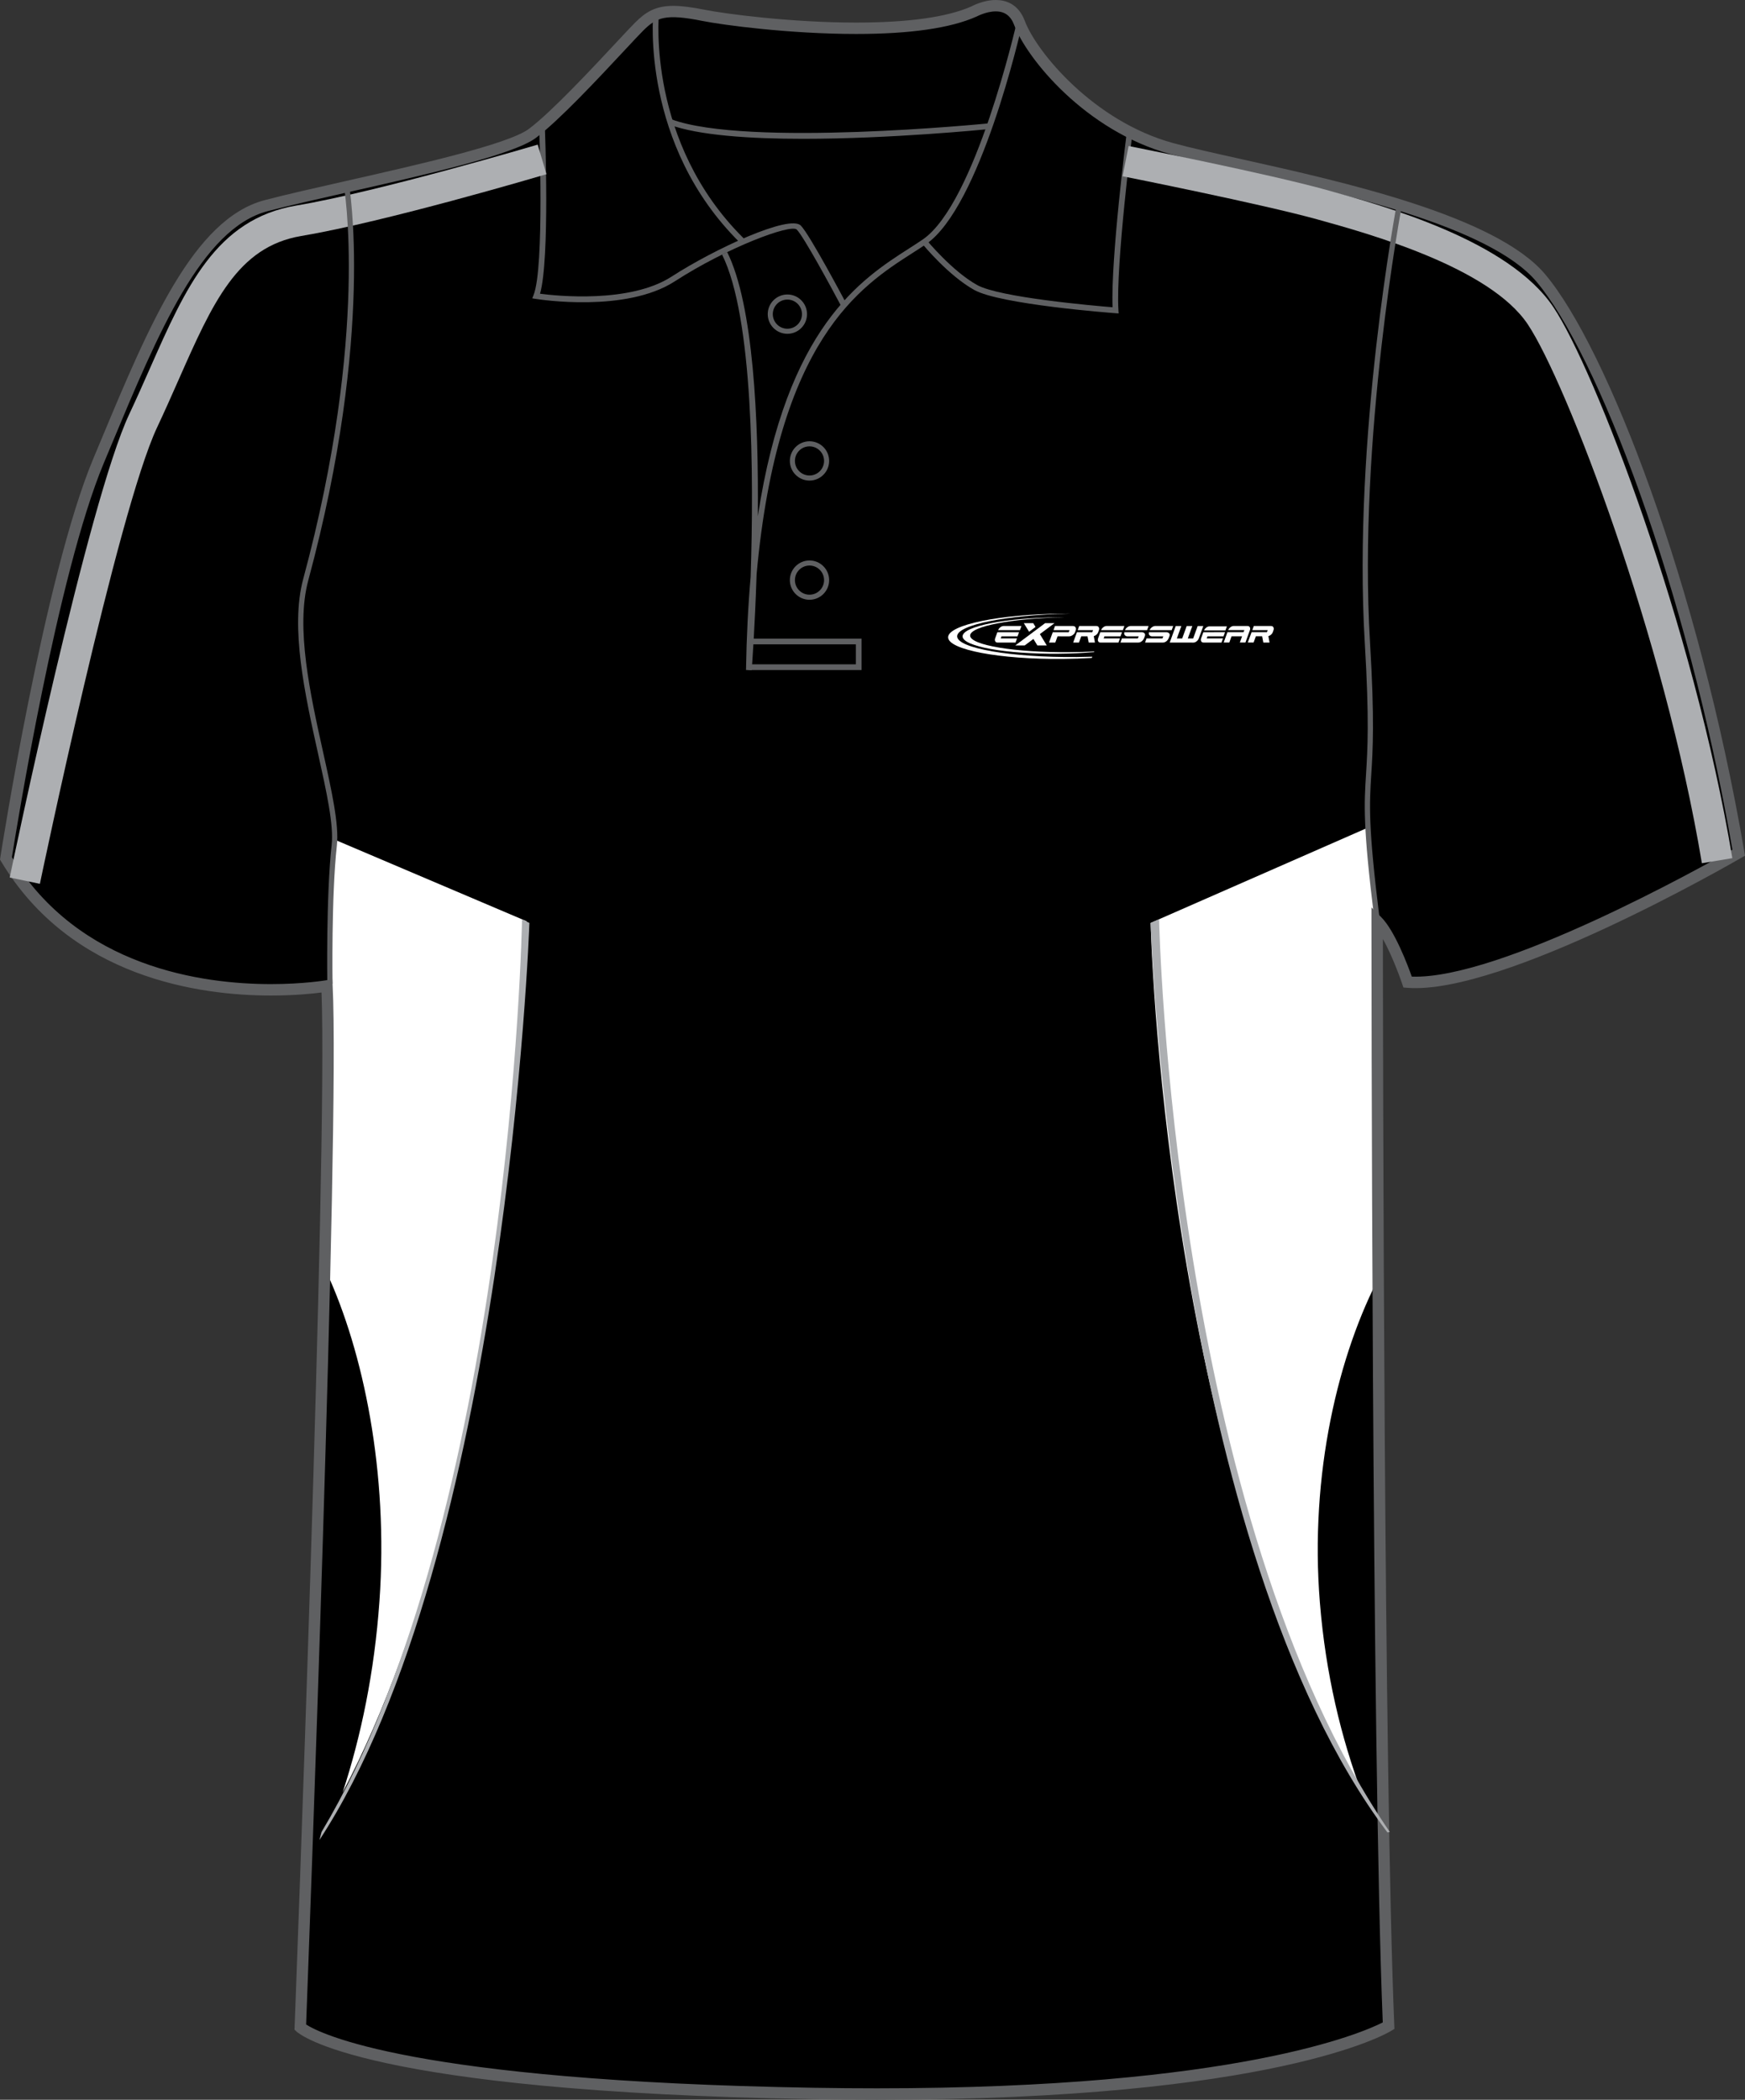
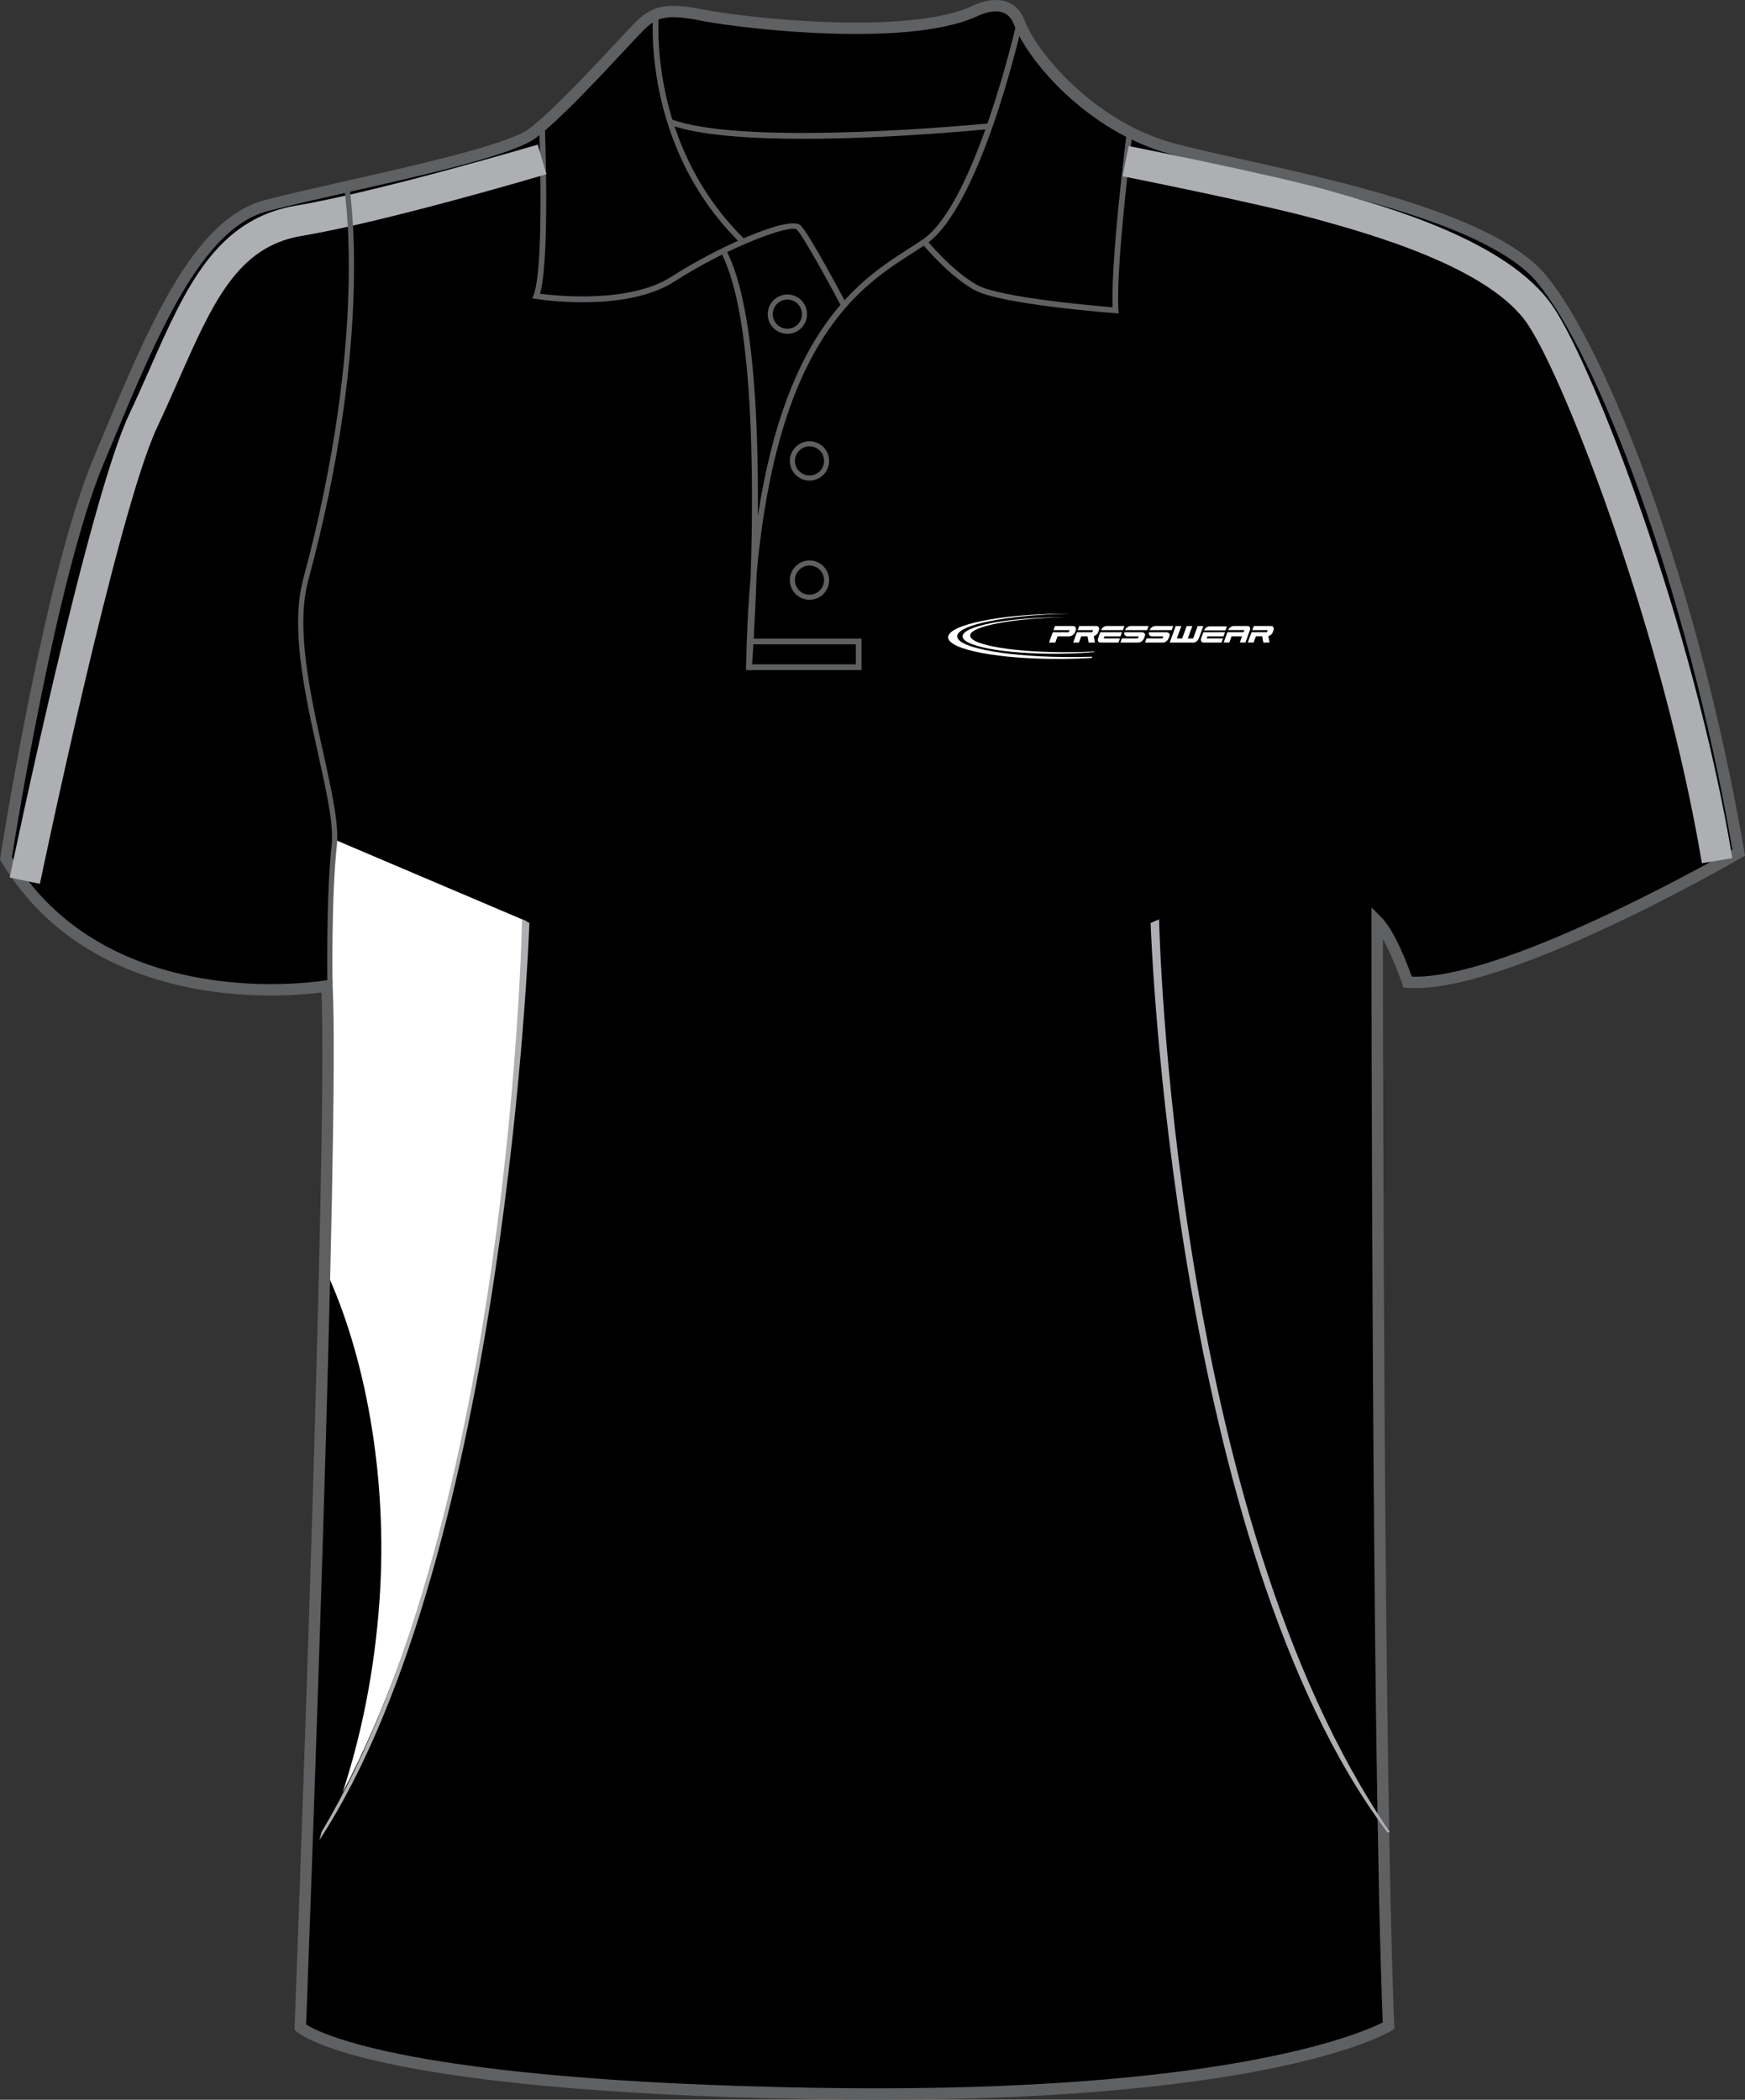
<svg xmlns="http://www.w3.org/2000/svg" version="1.1" id="Layer_1" x="0px" y="0px" width="664.976px" height="800.002px" viewBox="0 0 664.976 800.002" enable-background="new 0 0 664.976 800.002" xml:space="preserve">
  <rect x="0" y="0" width="664.976" height="800.002" fill="#333333" stroke="none" />
  <g id="front">
    <path id="primary" d="M124.589,376.729c0,0-90.337,9.721-122.319-48.589c0,0,16.462-106.569,35.312-151.524   c18.854-44.954,36.251-89.912,63.808-97.16c27.553-7.25,89.909-18.85,101.506-27.549c11.602-8.702,34.801-34.804,40.603-40.603   c5.803-5.802,10.154-7.255,24.652-4.353c14.502,2.9,76.854,10.154,102.962-1.449c0,0,13.053-7.25,17.398,4.35   c4.354,11.601,26.105,39.153,58.002,47.853c31.904,8.702,117.453,21.751,140.66,49.303   c23.207,27.552,58.014,117.461,75.408,218.968c0,0-89.912,52.203-126.158,49.302c0,0-5.805-17.399-11.604-23.201   c0,0,0,316.421,4.35,420.827c0,0-46.398,28.711-218.959,25.813c-172.563-2.899-195.766-25.229-195.766-25.229   S127.489,433.288,124.589,376.729z" />
    <g>
-       <path fill="#FFFFFF" d="M401.849,237.422h-3.578l-11.369,8.488h3.588l3.318-2.477l1.504,2.477h3.586l-2.629-4.32L401.849,237.422    L401.849,237.422z M390.152,237.422h3.59l0.875,1.439l-2.455,1.851L390.152,237.422L390.152,237.422z" />
      <g>
        <path fill="#FFFFFF" d="M466.976,240.184l0.561-1.533h-6.674c-0.4,0-0.803,0.16-1.205,0.473     c-0.377,0.294-0.646,0.649-0.814,1.062C461.558,240.187,464.267,240.184,466.976,240.184L466.976,240.184z" />
        <g>
          <path fill="#FFFFFF" d="M454.775,244.826c0.396,0,0.813-0.162,1.221-0.482c0.408-0.324,0.699-0.714,0.859-1.173l1.686-4.642      h-2.146l-1.719,4.733h-2.041l1.727-4.733h-2.146l-1.719,4.733h-2.037l1.717-4.733h-2.143l-2.287,6.296L454.775,244.826      L454.775,244.826z" />
-           <path fill="#FFFFFF" d="M480.966,242.432l0.457,2.384h2.367l-0.447-2.444c0.678-0.175,1.396-0.75,1.664-1.47l0.266-0.738      c0.174-0.453,0.166-0.844-0.023-1.173c-0.166-0.324-0.467-0.483-0.904-0.483h-6.553l-0.572,1.577h5.857l-0.293,0.784      c-1.141,0-4.414,0-5.844,0l-1.436,3.937h2.207l0.865-2.376h2.389V242.432L480.966,242.432z" />
+           <path fill="#FFFFFF" d="M480.966,242.432l0.457,2.384h2.367l-0.447-2.444c0.678-0.175,1.396-0.75,1.664-1.47l0.266-0.738      c0.174-0.453,0.166-0.844-0.023-1.173c-0.166-0.324-0.467-0.483-0.904-0.483h-6.553l-0.572,1.577h5.857l-0.293,0.784      c-1.141,0-4.414,0-5.844,0l-1.436,3.937h2.207l0.865-2.376V242.432L480.966,242.432z" />
          <path fill="#FFFFFF" d="M459.843,243.242l0.291-0.791h6.119l0.576-1.585c-2.764,0-5.512,0.01-8.27,0.01l-0.822,2.277      c-0.168,0.462-0.162,0.851,0.01,1.172c0.164,0.324,0.455,0.483,0.873,0.483h6.854l0.564-1.567L459.843,243.242L459.843,243.242z      " />
          <path fill="#FFFFFF" d="M469.304,242.446l-0.848,2.36h-2.145l1.428-3.934h3.41h2.729l0.309-0.799h-6.152      c0.166-0.421,0.445-0.784,0.828-1.083c0.41-0.321,0.82-0.483,1.229-0.483h5.32c0.412,0,0.701,0.162,0.865,0.483      c0.17,0.316,0.174,0.685,0.027,1.104l-1.707,4.713h-2.133l0.855-2.36L469.304,242.446L469.304,242.446z" />
        </g>
      </g>
      <g>
-         <path fill="#FFFFFF" d="M381.353,243.246l0.287-0.791h6.123l0.576-1.582c-2.768,0-5.518,0.008-8.271,0.008l-0.826,2.277     c-0.164,0.461-0.16,0.853,0.014,1.174c0.166,0.321,0.453,0.483,0.875,0.483h6.854l0.566-1.569H381.353L381.353,243.246z      M388.671,240.082l0.566-1.569h-6.818c-0.41,0-0.818,0.162-1.23,0.486c-0.389,0.301-0.658,0.663-0.824,1.086     C383.128,240.085,385.904,240.082,388.671,240.082L388.671,240.082z" />
        <path fill="#FFFFFF" d="M404.193,242.451h1.369h1.852c0.467,0,0.916-0.165,1.354-0.486c0.457-0.329,0.727-0.609,0.891-1.053     l0.271-0.75c0.16-0.448,0.135-0.834-0.078-1.163c-0.197-0.324-0.533-0.486-1.002-0.486h-6.814l-0.568,1.567h6.104l-0.313,0.804     c-1.086,0-4.471,0-6.084,0l-1.424,3.929h2.393l0.854-2.365h1.201v0.003H404.193L404.193,242.451z" />
        <path fill="#FFFFFF" d="M414.423,242.439l0.459,2.384h2.369l-0.445-2.444c0.68-0.175,1.395-0.749,1.662-1.47l0.271-0.738     c0.168-0.455,0.162-0.847-0.031-1.173c-0.166-0.324-0.469-0.486-0.906-0.486h-6.547l-0.578,1.577h5.859l-0.297,0.784     c-1.137,0-4.414,0-5.844,0l-1.436,3.937h2.211l0.861-2.374h2.389L414.423,242.439L414.423,242.439z" />
        <path fill="#FFFFFF" d="M420.58,243.246l0.291-0.791h6.125l0.572-1.582c-2.77,0-5.51,0.008-8.271,0.008l-0.82,2.277     c-0.162,0.461-0.162,0.853,0.016,1.174c0.164,0.321,0.453,0.483,0.871,0.483h6.854l0.566-1.569H420.58L420.58,243.246z      M427.904,240.082l0.564-1.569h-6.822c-0.408,0-0.818,0.162-1.234,0.486c-0.383,0.301-0.656,0.663-0.826,1.086     C422.355,240.085,425.128,240.082,427.904,240.082L427.904,240.082z" />
        <path fill="#FFFFFF" d="M433.941,242.451h-4.434c-0.229,0-0.418-0.11-0.582-0.207c-0.158-0.102-0.283-0.219-0.379-0.366     c-0.09-0.145-0.137-0.314-0.148-0.504c-0.014-0.154,0.021-0.318,0.064-0.499c2.232,0,4.463,0,6.689,0     c0.232,0,0.438,0.078,0.615,0.154c0.176,0.075,0.314,0.175,0.414,0.3c0.104,0.125,0.156,0.277,0.18,0.454     c0.018,0.179-0.02,0.379-0.104,0.602l-0.252,0.668c-0.17,0.449-0.49,0.95-0.926,1.279c-0.43,0.321-0.875,0.483-1.32,0.483h-6.783     l0.557-1.574h6.063L433.941,242.451L433.941,242.451z M428.716,240.087c0.152-0.419,0.445-0.783,0.85-1.088     c0.438-0.332,0.879-0.494,1.318-0.494h6.803l-0.568,1.584C434.314,240.09,431.517,240.087,428.716,240.087L428.716,240.087z" />
        <path fill="#FFFFFF" d="M443.324,242.451h-4.434c-0.229,0-0.418-0.11-0.58-0.207c-0.162-0.102-0.285-0.219-0.379-0.366     c-0.088-0.145-0.139-0.314-0.15-0.504c-0.012-0.154,0.02-0.318,0.063-0.499c2.234,0,4.465,0,6.695,0     c0.229,0,0.436,0.078,0.605,0.154c0.178,0.075,0.314,0.175,0.42,0.3c0.102,0.125,0.16,0.277,0.176,0.454     c0.016,0.179-0.014,0.379-0.096,0.602l-0.262,0.668c-0.166,0.449-0.48,0.95-0.926,1.279c-0.426,0.321-0.869,0.483-1.316,0.483     h-6.781l0.557-1.574h6.061L443.324,242.451L443.324,242.451z M438.097,240.087c0.154-0.419,0.449-0.783,0.854-1.088     c0.438-0.332,0.877-0.494,1.318-0.494h6.801l-0.57,1.584C443.691,240.09,440.902,240.087,438.097,240.087L438.097,240.087z" />
      </g>
      <path fill="#FFFFFF" d="M403.343,235.197c0.73-0.005,1.471-0.008,2.191-0.005c-19.953,0.384-35.846,3.428-35.846,6.961    c0,3.669,17.154,6.512,38.193,6.332c3.143-0.029,6.191-0.124,9.115-0.271l-0.092,0.24c-4.193,0.358-8.773,0.575-13.566,0.616    c-20.115,0.176-36.523-2.798-36.523-6.618C366.812,238.628,383.222,235.372,403.343,235.197L403.343,235.197z" />
      <path fill="#FFFFFF" d="M405.005,233.799c0.881-0.009,1.754-0.012,2.625-0.005c-23.873,0.469-42.891,4.246-42.891,8.639    c0,4.564,20.527,8.107,45.701,7.89c1.969-0.018,3.906-0.055,5.811-0.118l-0.176,0.465c-3.539,0.214-7.246,0.344-11.07,0.379    c-24.066,0.209-43.705-3.497-43.705-8.246S380.937,234.006,405.005,233.799L405.005,233.799z" />
    </g>
    <g id="tertiary">
-       <path fill="#FFFFFF" d="M526.199,485.296c-16.164,30.354-27.211,76.301-23.221,125.354c2.205,27.141,8.092,51.532,16.143,72.934    c-76.027-125.566-80.646-331.943-80.646-331.943l82.355-36.117l3.875,34.361L526.199,485.296z" />
      <path fill="#FFFFFF" d="M124.422,484.643c14.049,30.355,23.646,76.303,20.18,125.355c-1.914,27.139-7.032,51.533-14.029,72.932    c66.068-125.565,70.077-331.941,70.077-331.941l-73.708-31.332l-1.089,40.033L124.422,484.643z" />
    </g>
    <g id="Layer_4">
      <path fill="none" stroke="#FFFFFF" stroke-width="1.666" stroke-miterlimit="10" d="M520.83,295.522" />
      <path fill="#5F6062" d="M306.104,52.886c-20.313,0-39.932-1.293-51.022-5.4l0.754-2.039c28.8,10.663,119.861,1.663,120.781,1.569    l0.221,2.165C374.496,49.413,339.386,52.886,306.104,52.886z" />
    </g>
    <path fill="#5F6062" d="M281.886,92.373c-37.72-37.324-32.997-86.852-32.945-87.348l2.162,0.227   c-0.05,0.486-4.646,49.007,32.31,85.575L281.886,92.373z" />
    <path fill="#5F6062" d="M334.24,800.002c-7.833,0-15.933-0.068-24.074-0.205c-171.449-2.883-196.264-24.9-197.236-25.838   l-0.703-0.678l0.037-0.976c0.127-3.354,12.673-331.774,10.261-394.164c-3.438,0.45-10.29,1.157-19.28,1.157   c-26.988,0-76.236-6.643-102.84-51.132L0,327.494l0.12-0.775c0.166-1.071,16.723-107.351,35.456-152.033l2.987-7.138   c18.07-43.274,35.138-84.145,62.271-91.282c8.051-2.12,19.123-4.622,30.847-7.272c27.646-6.25,62.059-14.026,69.91-19.916   c8.549-6.413,23.958-22.925,33.162-32.788c3.201-3.428,5.729-6.139,7.203-7.614c4.082-4.081,7.784-6.442,14.648-6.442   c3.078,0,6.882,0.476,11.971,1.494c7.626,1.525,32.732,4.873,57.657,4.873c19.972,0,34.771-2.077,43.994-6.175   C370.238,2.411,374.628,0,379.462,0c3.688,0,8.605,1.387,11.08,7.998c4.393,11.703,26.146,38.227,56.537,46.52   c6.682,1.822,15.717,3.832,26.174,6.159c38.547,8.577,96.795,21.54,115.58,43.84c23.561,27.976,58.387,117.917,75.885,220   l0.258,1.489l-1.311,0.76c-3.598,2.091-91.059,52.502-127.424,49.591l-1.438-0.113l-0.453-1.366   c-0.047-0.13-3.389-10.065-7.367-17.106c0.037,46.579,0.4,319.252,4.344,413.957l0.057,1.271l-1.082,0.668   C528.572,774.736,485.972,800.002,334.24,800.002z M116.654,771.328c5.063,3.281,40.023,21.535,193.589,24.115   c8.117,0.137,16.189,0.203,23.997,0.203c137.213,0,185.17-21.267,192.693-25.103c-4.246-104.625-4.299-416.409-4.299-419.561v-5.25   l3.715,3.71c5.162,5.162,10.105,18.302,11.648,22.651c33.656,1.22,111.145-42.069,122.178-48.349   c-17.455-100.732-51.598-189.038-74.672-216.434c-17.832-21.174-75.221-33.944-113.189-42.396   c-10.518-2.339-19.598-4.36-26.373-6.208c-32.293-8.809-54.666-36.383-59.471-49.188c-1.305-3.483-3.598-5.174-7.01-5.174   c-3.66,0-7.264,1.945-7.303,1.963c-9.947,4.434-25.344,6.637-45.928,6.637c-25.248,0-50.751-3.404-58.512-4.956   c-14.134-2.825-17.501-1.428-22.688,3.757c-1.42,1.421-3.927,4.107-7.099,7.506c-9.907,10.613-24.877,26.654-33.734,33.3   C195.599,59,162.148,66.561,132.635,73.23c-11.686,2.642-22.723,5.135-30.697,7.235c-25.054,6.592-41.72,46.5-59.364,88.752   l-2.989,7.146C21.898,218.551,6.081,316.836,4.538,326.601c25.596,42.046,72.774,48.342,98.702,48.342   c12.466,0,20.889-1.438,20.974-1.451l2.417-0.421l0.126,2.452C129.552,429.898,117.484,749.496,116.654,771.328z" />
    <path fill="#5F6062" d="M320.492,116.513c-3.813-7.201-14.276-26.456-16.859-29.038c-2.265-2.256-26.555,6.816-46.494,19.72   c-18.625,12.052-51.575,6.911-52.97,6.687l-1.343-0.217l0.504-1.261c4.214-10.538,2.12-64.266,2.102-64.809l2.172-0.085   c0.086,2.15,1.996,51.126-1.815,64.403c6.28,0.82,34.245,3.757,50.167-6.543c16.396-10.607,44.918-23.73,49.212-19.43   c3.342,3.34,16.681,28.488,17.246,29.559L320.492,116.513z" />
    <path fill="#5F6062" d="M286.454,255.364l-2.172-0.103c0.214-12.893,0.822-24.681,1.772-35.492   c1.255-38.903,0.996-98.998-10.903-122.789l1.944-0.974c10.019,20.04,12.018,63.979,11.693,100.677   c11.021-72.157,39.403-90.348,57.735-102.092c1.818-1.167,3.533-2.266,5.109-3.344c20.074-13.737,35.652-82.037,35.813-82.727   l2.123,0.478c-0.641,2.846-15.928,69.828-36.703,84.042c-1.594,1.089-3.326,2.201-5.168,3.378   c-19.717,12.634-51.252,32.833-59.372,122.311C287.674,238.906,286.582,253.667,286.454,255.364z" />
    <path fill="#5F6062" d="M426.283,119.425l-1.246-0.094c-1.785-0.133-43.855-3.344-53.738-8.833   c-9.854-5.478-19.48-17.169-19.887-17.666l1.684-1.375c0.098,0.117,9.773,11.866,19.268,17.138   c8.559,4.757,44.479,7.888,51.613,8.47c-0.732-18.311,5.25-65.432,5.51-67.474l2.156,0.274c-0.064,0.51-6.502,51.213-5.434,68.312   L426.283,119.425z" />
-     <path fill="none" stroke="#010101" stroke-width="1.666" stroke-miterlimit="10" d="M276.123,96.493" />
    <polygon fill="#5F6062" points="328.327,255.28 285.342,255.28 285.342,253.105 326.153,253.105 326.153,245.493 285.911,245.493    285.911,243.318 328.327,243.318  " />
    <path fill="#5F6062" d="M308.481,228.513c-4.129,0-7.488-3.359-7.488-7.487c0-4.13,3.359-7.491,7.488-7.491   c4.127,0,7.486,3.361,7.486,7.491C315.966,225.156,312.608,228.513,308.481,228.513z M308.481,215.47   c-3.063,0-5.555,2.492-5.555,5.556s2.489,5.553,5.555,5.553c3.062,0,5.553-2.491,5.553-5.553   C314.033,217.962,311.542,215.47,308.481,215.47z" />
    <path fill="#5F6062" d="M308.481,183.102c-4.129,0-7.488-3.36-7.488-7.491c0-4.128,3.359-7.488,7.488-7.488   c4.127,0,7.486,3.36,7.486,7.488C315.966,179.742,312.608,183.102,308.481,183.102z M308.481,170.058   c-3.063,0-5.555,2.491-5.555,5.553c0,3.065,2.489,5.556,5.555,5.556c3.062,0,5.553-2.494,5.553-5.556   S311.542,170.058,308.481,170.058z" />
    <path fill="#5F6062" d="M300.053,127.182c-4.13,0-7.488-3.36-7.488-7.491c0-4.128,3.36-7.489,7.488-7.489   c4.127,0,7.485,3.361,7.485,7.489C307.536,123.822,304.18,127.182,300.053,127.182z M300.053,114.138   c-3.063,0-5.559,2.491-5.559,5.554c0,3.064,2.493,5.556,5.559,5.556c3.063,0,5.555-2.494,5.555-5.556   C305.606,116.629,303.115,114.138,300.053,114.138z" />
    <g id="secondary_1_">
      <path fill="#ADAFB2" d="M528.699,698.127c-81.949-109.004-90.18-344.211-90.225-346.488l3.23-1.368    c0.037,2.255,4.979,227.034,87.918,347.708L528.699,698.127z" />
      <path fill="#ADAFB2" d="M15.201,336.733l-11.502-2.392c1.212-5.833,29.895-143.256,45.534-176.495    c2.857-6.072,5.48-12.005,8.014-17.741c13.433-30.391,25.028-56.636,55.593-61.774c31.491-5.294,91.46-23.046,92.063-23.227    l3.342,11.265c-2.484,0.735-61.266,18.135-93.457,23.546c-24.32,4.087-33.749,25.418-46.793,54.936    c-2.562,5.8-5.212,11.796-8.13,17.995C44.807,194.843,15.493,335.318,15.201,336.733z" />
      <path fill="#ADAFB2" d="M648.546,328.89c-14.354-86.122-51.619-183.224-66.318-205.275c-14.545-21.814-60.576-34.577-80.23-40.025    c-21.258-5.895-73.676-16.331-74.203-16.436l2.289-11.524c2.17,0.433,53.375,10.625,75.055,16.639    c22.688,6.29,69.9,19.378,86.865,44.829c15.59,23.383,53.301,120.817,68.145,209.859L648.546,328.89z" />
      <path fill="#ADAFB2" d="M121.72,701.064c71.209-109.007,79.98-347.148,80.019-349.426l-2.803-1.368    c-0.035,2.255-4.332,227.033-76.401,347.708L121.72,701.064z" />
      <g>
        <path fill="#5F6062" d="M124.727,374.868c-0.005-0.333-0.501-33.517,1.656-52.932c0.849-7.629-1.945-20.22-5.18-34.8     c-4.994-22.508-10.655-48.02-5.668-66.498c25.373-93.984,15.53-149.809,15.428-150.362l1.967-0.365     c0.103,0.557,10.041,56.778-15.464,151.249c-4.859,18.003,0.746,43.259,5.69,65.542c3.273,14.754,6.101,27.496,5.215,35.454     c-2.143,19.29-1.649,52.348-1.644,52.68L124.727,374.868z" />
      </g>
      <g>
-         <path fill="#5F6062" d="M523.712,350.008c-4.394-35.353-3.87-43.653-3.146-55.14c0.574-9.104,1.289-20.435-0.481-49.98     c-4.672-77.893,12.137-166.91,12.307-167.8l1.965,0.376c-0.17,0.888-16.933,89.666-12.275,167.304     c1.777,29.667,1.059,41.066,0.481,50.225c-0.718,11.379-1.236,19.6,3.134,54.767L523.712,350.008z" />
-       </g>
+         </g>
    </g>
  </g>
</svg>